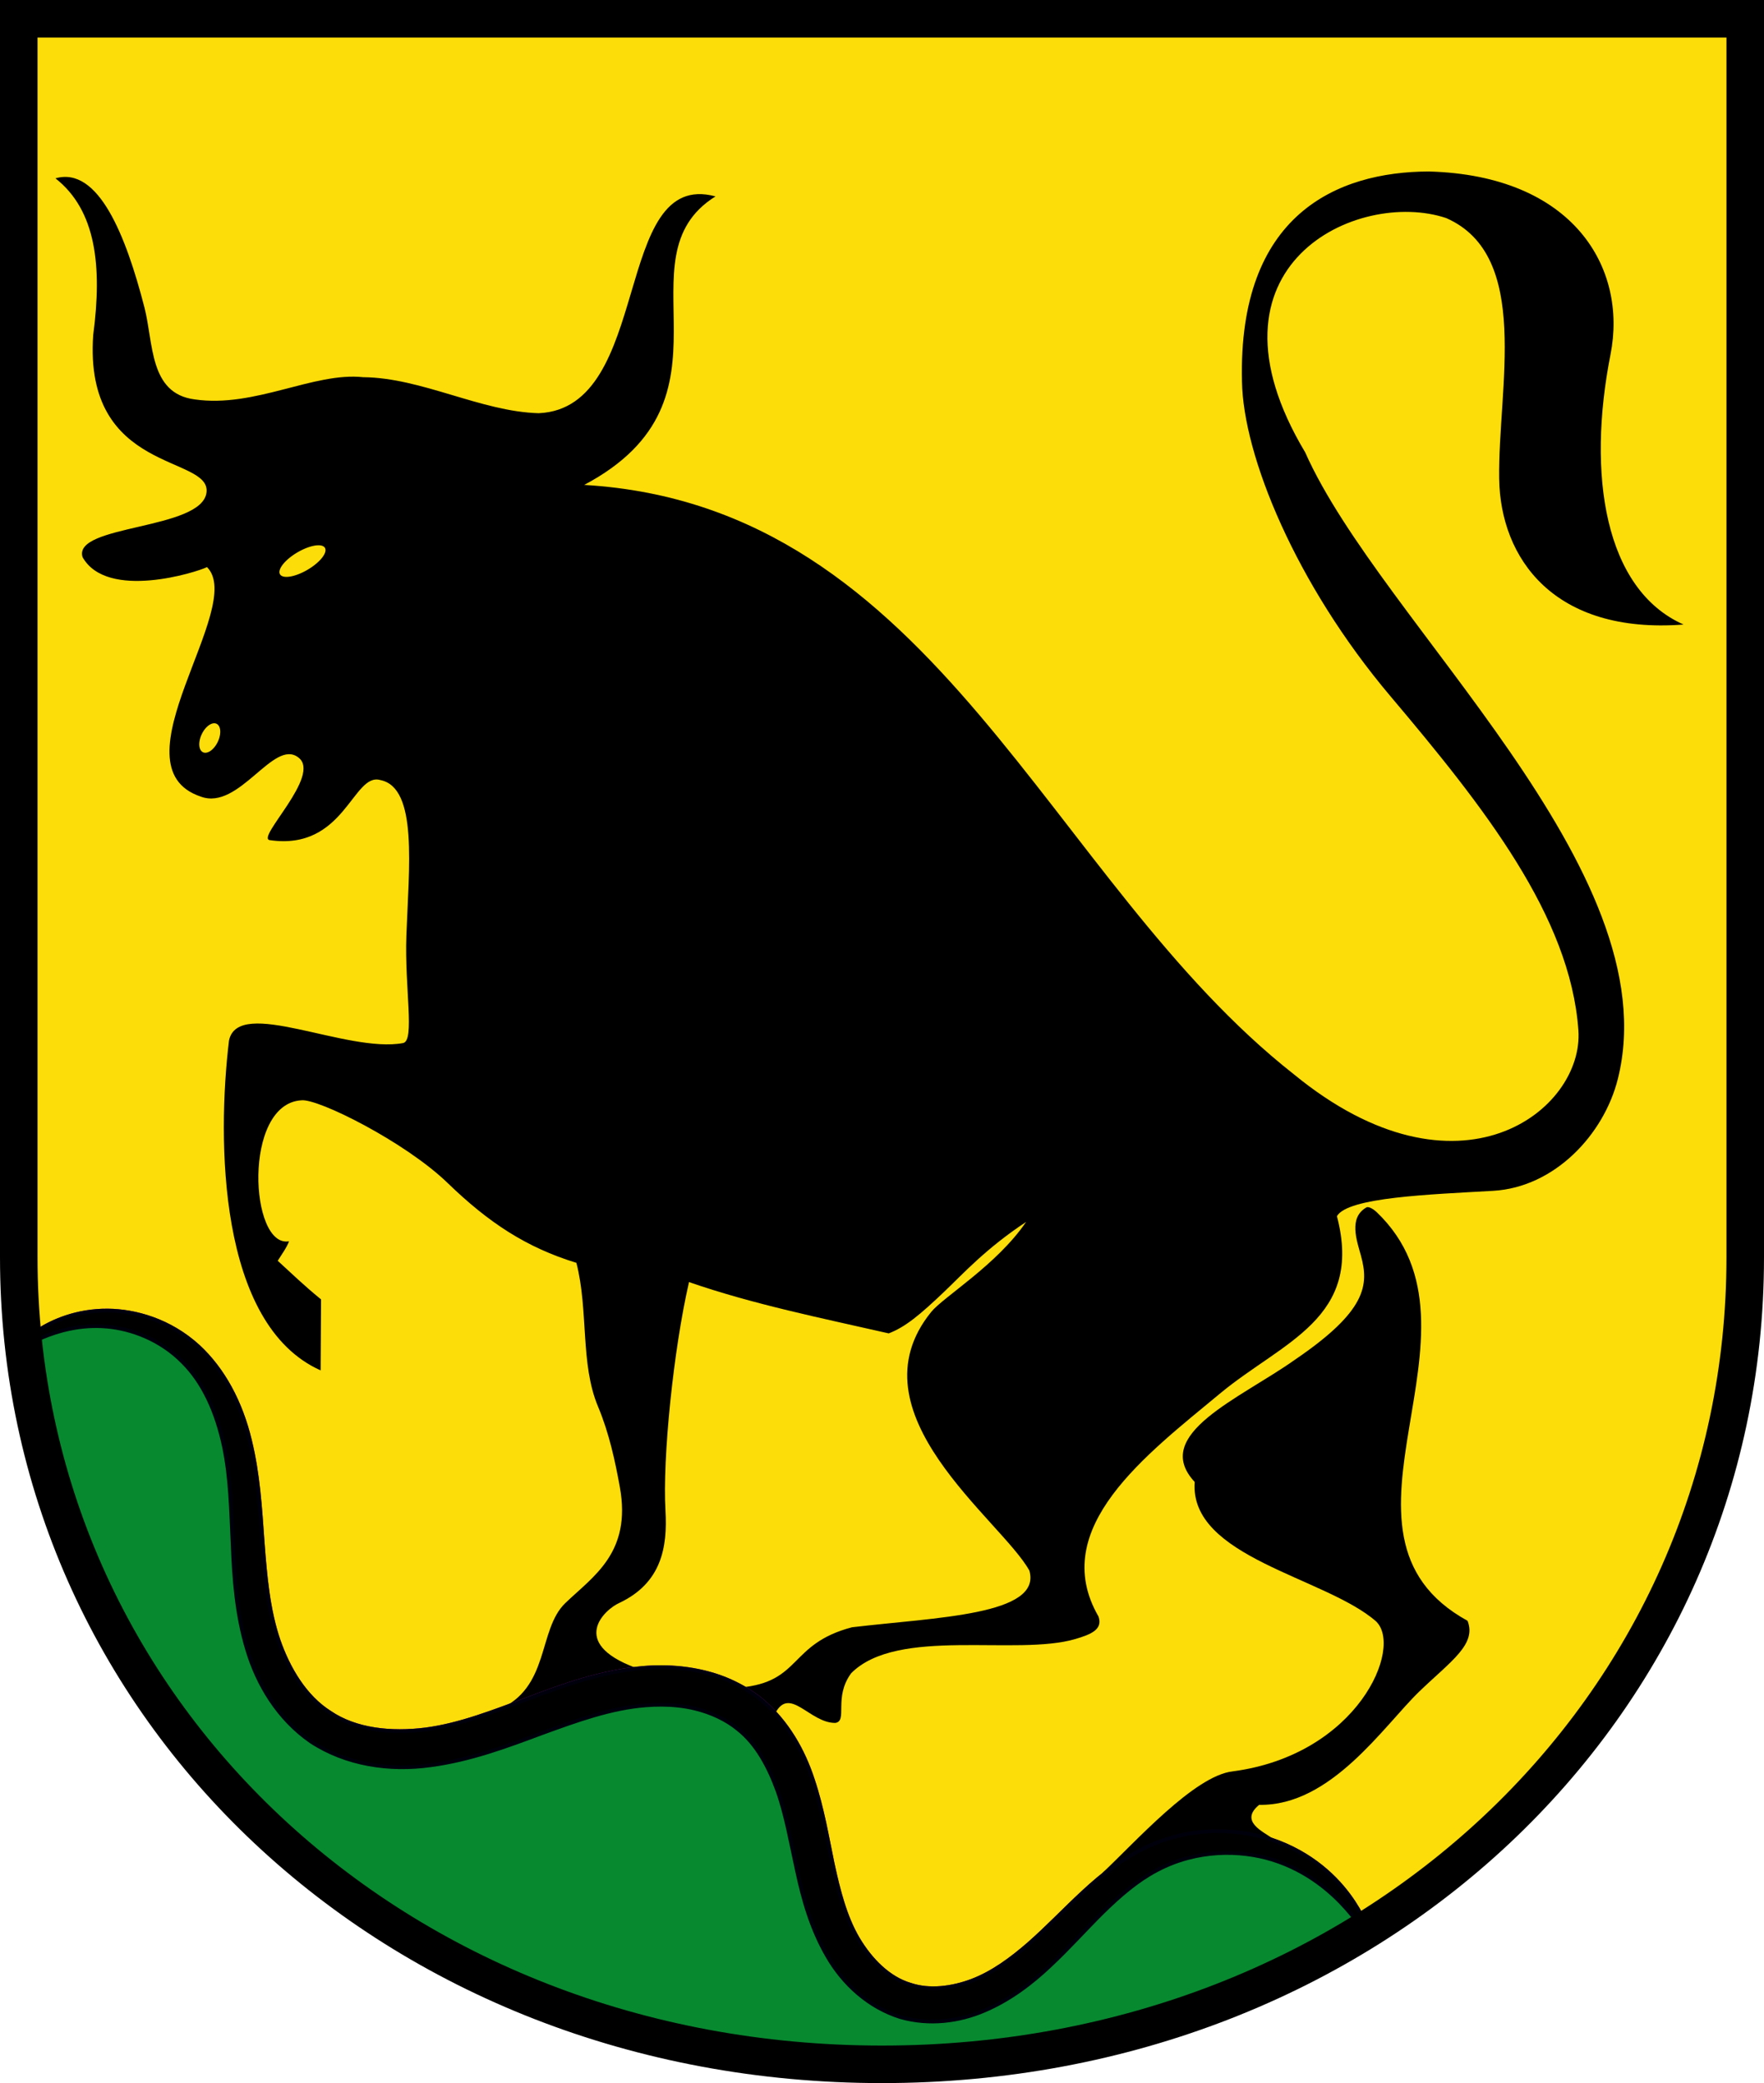
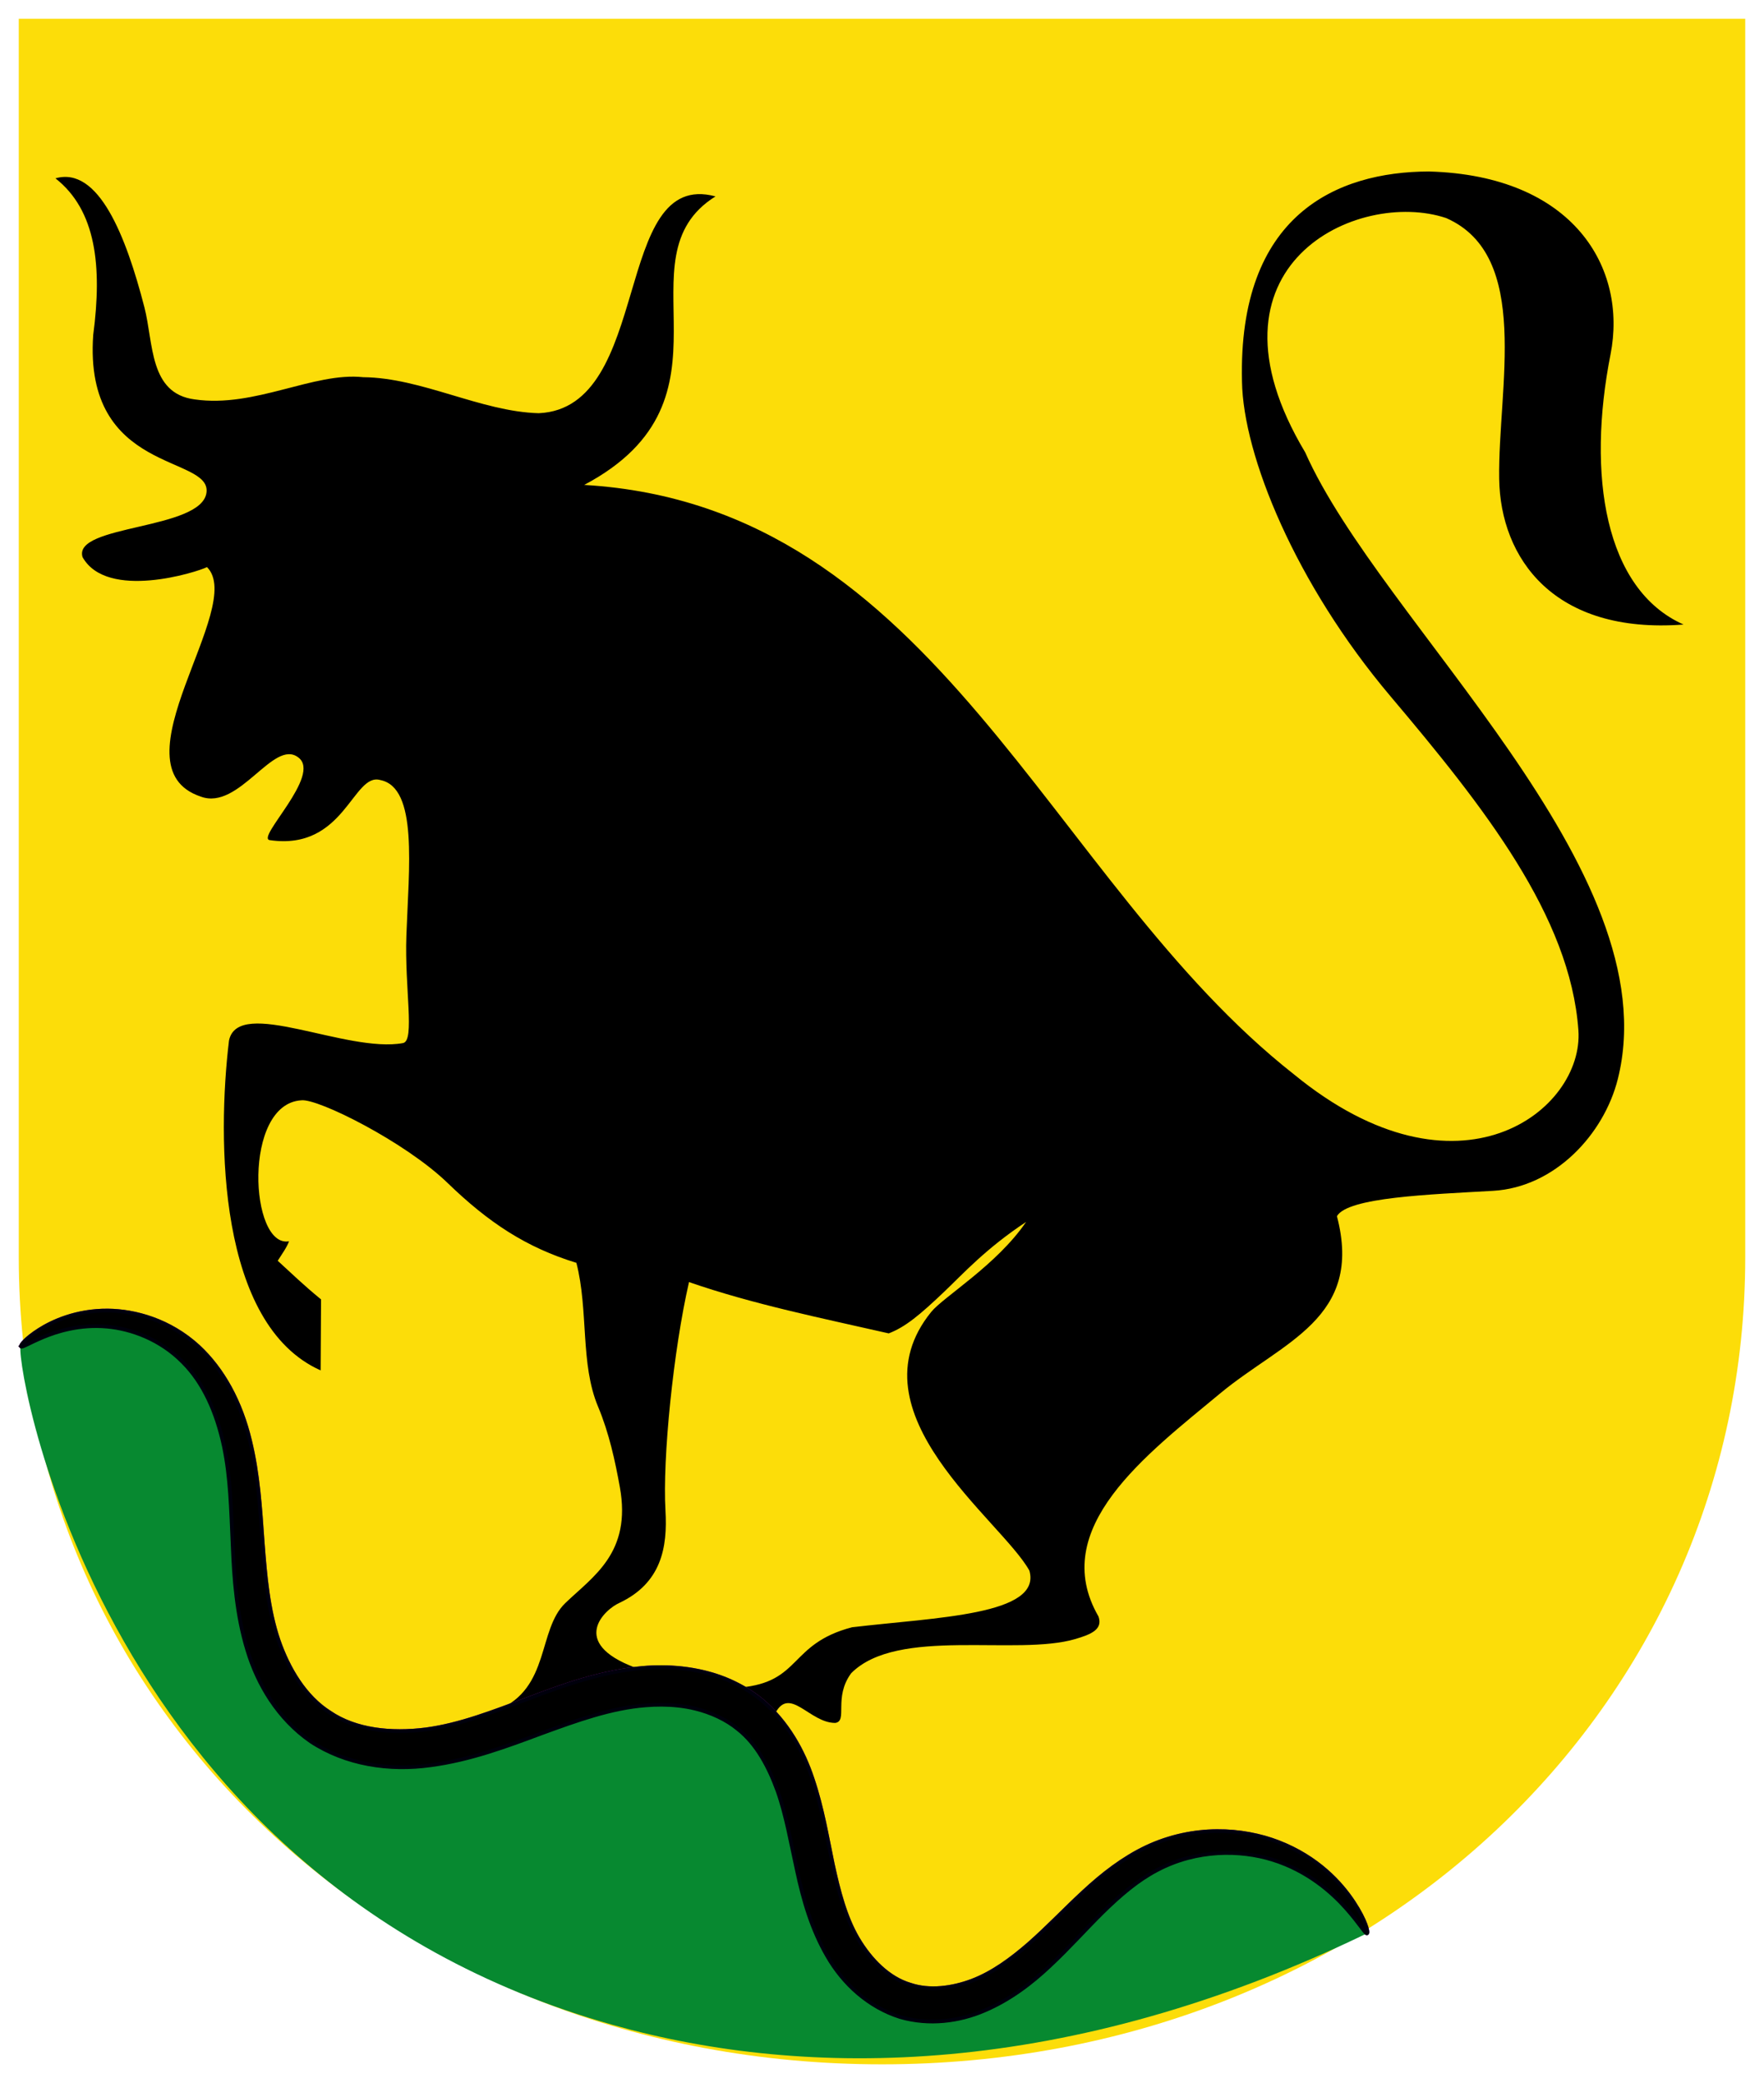
<svg xmlns="http://www.w3.org/2000/svg" xmlns:ns1="http://www.inkscape.org/namespaces/inkscape" xmlns:ns2="http://sodipodi.sourceforge.net/DTD/sodipodi-0.dtd" viewBox="0 0 470 555" ns1:version="1.0 (4035a4fb49, 2020-05-01)" ns2:docname="Jochberg.svg" id="svg120" version="1.1" width="470" height="555">
  <title id="title2069">Wappen von Jochberg</title>
  <defs id="defs124">
    <ns1:path-effect effect="skeletal" id="path-effect867" is_visible="true" lpeversion="1" pattern="M 0,5 C 0,2.24 2.24,0 5,0 7.76,0 10,2.24 10,5 10,7.76 7.76,10 5,10 2.24,10 0,7.76 0,5 Z" copytype="single_stretched" prop_scale="1" scale_y_rel="false" spacing="0" normal_offset="0" tang_offset="0" prop_units="false" vertical_pattern="false" hide_knot="false" fuse_tolerance="0" />
    <ns1:path-effect effect="spiro" id="path-effect865" is_visible="true" lpeversion="1" />
    <ns1:path-effect fuse_tolerance="0" hide_knot="false" vertical_pattern="false" prop_units="false" tang_offset="0" normal_offset="0" spacing="0" scale_y_rel="false" prop_scale="1" copytype="single_stretched" pattern="M 0,5 C 0,2.24 2.24,0 5,0 7.76,0 10,2.24 10,5 10,7.76 7.76,10 5,10 2.24,10 0,7.76 0,5 Z" lpeversion="1" is_visible="true" id="path-effect854" effect="skeletal" />
    <ns1:path-effect lpeversion="1" is_visible="true" id="path-effect852" effect="spiro" />
    <ns1:path-effect effect="skeletal" id="path-effect875" is_visible="true" lpeversion="1" pattern="M 0,5 C 0,2.24 2.24,0 5,0 7.76,0 10,2.24 10,5 10,7.76 7.76,10 5,10 2.24,10 0,7.76 0,5 Z" copytype="single_stretched" prop_scale="1" scale_y_rel="false" spacing="0" normal_offset="0" tang_offset="0" prop_units="false" vertical_pattern="false" hide_knot="false" fuse_tolerance="0" />
    <ns1:path-effect effect="spiro" id="path-effect873" is_visible="true" lpeversion="1" />
    <ns1:path-effect effect="skeletal" id="path-effect869" is_visible="true" lpeversion="1" pattern="M 0,5 C 0,2.24 2.24,0 5,0 7.76,0 10,2.24 10,5 10,7.76 7.76,10 5,10 2.24,10 0,7.76 0,5 Z" copytype="single_stretched" prop_scale="1" scale_y_rel="false" spacing="0" normal_offset="0" tang_offset="0" prop_units="false" vertical_pattern="false" hide_knot="false" fuse_tolerance="0" />
    <ns1:path-effect effect="skeletal" id="path-effect863" is_visible="true" lpeversion="1" pattern="M 0,5 C 0,2.24 2.24,0 5,0 7.76,0 10,2.24 10,5 10,7.76 7.76,10 5,10 2.24,10 0,7.76 0,5 Z" copytype="single_stretched" prop_scale="1" scale_y_rel="false" spacing="0" normal_offset="0" tang_offset="0" prop_units="false" vertical_pattern="false" hide_knot="false" fuse_tolerance="0" />
    <ns1:path-effect effect="skeletal" id="path-effect857" is_visible="true" lpeversion="1" pattern="M 0,5 C 0,2.24 2.24,0 5,0 7.76,0 10,2.24 10,5 10,7.76 7.76,10 5,10 2.24,10 0,7.76 0,5 Z" copytype="single_stretched" prop_scale="1" scale_y_rel="false" spacing="0" normal_offset="0" tang_offset="0" prop_units="false" vertical_pattern="false" hide_knot="false" fuse_tolerance="0" />
    <ns1:path-effect effect="skeletal" id="path-effect851" is_visible="true" lpeversion="1" pattern="M 0,5 C 0,2.24 2.24,0 5,0 7.76,0 10,2.24 10,5 10,7.76 7.76,10 5,10 2.24,10 0,7.76 0,5 Z" copytype="single_stretched" prop_scale="1" scale_y_rel="false" spacing="0" normal_offset="0" tang_offset="0" prop_units="false" vertical_pattern="false" hide_knot="false" fuse_tolerance="0" />
    <ns1:path-effect effect="skeletal" id="path-effect845" is_visible="true" lpeversion="1" pattern="M 0,5 C 0,2.24 2.24,0 5,0 7.76,0 10,2.24 10,5 10,7.76 7.76,10 5,10 2.24,10 0,7.76 0,5 Z" copytype="single_stretched" prop_scale="1" scale_y_rel="false" spacing="0" normal_offset="0" tang_offset="0" prop_units="false" vertical_pattern="false" hide_knot="false" fuse_tolerance="0" />
  </defs>
  <ns2:namedview ns1:snap-global="false" ns1:snap-intersection-paths="true" ns1:object-paths="true" ns1:guide-bbox="true" showguides="true" ns1:document-rotation="0" ns1:current-layer="g118" ns1:window-maximized="1" ns1:window-y="-8" ns1:window-x="-8" ns1:cy="366.08614" ns1:cx="367.77104" ns1:zoom="2" showgrid="false" id="namedview122" ns1:window-height="1009" ns1:window-width="1920" ns1:pageshadow="2" ns1:pageopacity="0" guidetolerance="10" gridtolerance="10" objecttolerance="10" borderopacity="1" bordercolor="#666666" pagecolor="#ffffff" />
  <g style="fill:#ffffff;stroke:#000000;stroke-width:10;stroke-linecap:square;stroke-linejoin:miter;stroke-miterlimit:4;stroke-dasharray:none" id="g118">
    <path d="M 5,5 H 465 V 335 C 465,455 365,550 235,550 105,550 5,455 5,335 V 5" id="path2" style="fill:#fcdd09;fill-opacity:1;stroke:none;stroke-width:10;stroke-linecap:square;stroke-linejoin:miter;stroke-miterlimit:4;stroke-dasharray:none;stroke-opacity:1" ns1:connector-curvature="0" />
    <path ns2:nodetypes="cscscccczccsccccccssccscsccsscscsccccccscsccsccczsscsccccccc" id="path1414" d="m 107.407,277.898 c 3.188,-0.654 0.365,-14.641 0.867,-28.623 0.648,-18.052 3.124,-39.441 -6.931,-41.443 -7.35,-2.12 -9.47,18.919 -29.469,16.004 -3.759,-0.548 13.969,-17.331 7.605,-22.03 -6.62,-5.117 -15.735,14.243 -25.979,10.436 -23.913,-7.998 12.256,-50.624 1.652,-61.145 -2.635,1.327 -26.632,8.946 -33.157,-2.66 -2.663,-8.727 31.76,-7.168 33.024,-17.216 1.264,-10.048 -32.816,-4.874 -30.18,-42.002 2.411,-18.327 0.766,-33.199 -10.068,-41.706 11.466,-3.282 18.788,15.306 23.71,34.385 2.458,9.528 1.231,22.97 13.402,24.517 16.016,2.323 31.691,-7.346 44.903,-5.916 15.545,0.125 31.377,9.182 46.74,9.591 30.528,-1.315 19.484,-65.249 47.107,-57.764 -26.372,16.487 8.405,53.889 -34.981,76.871 94.136,5.532 123.484,105.44 189.087,157.03 43.89,35.99 77.329,9.549 75.809,-11.737 -2.172,-30.423 -25.202,-59.549 -50.064,-88.976 -25.35,-30.006 -39.254,-64.194 -39.568,-83.868 -1.081,-44.478 25.273,-55.884 49.794,-55.959 38.676,1.058 52.918,25.814 48.4,48.719 -6.336,32.121 -1.584,62.648 19.457,71.989 -34.553,2.645 -48.817,-17.634 -49.128,-38.863 -0.354,-24.148 8.701,-59.408 -14.115,-69.433 -23.51,-7.879 -67.464,12.499 -37.568,62.427 20.2,45.528 97.279,111.205 83.293,166.961 -3.706,14.775 -16.814,28.84 -33.218,29.785 -16.912,0.974 -38.735,1.718 -41.62,6.755 7.147,27.291 -14.443,33.369 -31.177,47.271 -19.48,16.183 -45.956,35.862 -32.349,59.394 1.188,3.431 -1.925,4.74 -6.163,5.99 -15.698,4.632 -47.411,-3.301 -59.731,9.113 -4.798,6.517 -0.818,12.787 -4.264,13.246 -6.835,-0.002 -12.084,-9.914 -15.971,-2.579 l -9.455,-6.845 c 16.516,-1.426 13,-11.624 29.91,-16.064 22.396,-2.659 50.674,-3.217 47.255,-15.096 -7.486,-13.507 -47.994,-41.986 -26.158,-68.916 3.236,-3.991 17.507,-12.555 25.276,-23.976 -10.706,7.08 -16.804,13.823 -21.715,18.504 -6.576,6.266 -10.449,9.493 -14.883,11.186 -17.925,-4.084 -36.026,-7.725 -53.207,-13.669 -4.17,18.114 -7.082,47.01 -6.274,60.878 0.573,9.825 -1.079,19.29 -12.263,24.592 -3.906,1.705 -13.572,10.605 4.209,17.253 l -36.618,11.287 c 14.014,-5.896 10.553,-21.34 17.998,-28.498 7.445,-7.158 17.691,-13.38 14.515,-30.916 -1.253,-6.92 -2.854,-14.385 -5.811,-21.436 -4.785,-11.405 -2.483,-25.493 -5.763,-38.291 -13.333,-4.086 -23.377,-10.684 -34.314,-21.278 -11.238,-10.886 -34.519,-22.557 -38.973,-22.022 -15.681,0.951 -13.742,39.471 -3.273,37.555 -0.571,1.588 -1.896,3.426 -3.014,5.197 3.672,3.343 6.792,6.41 11.536,10.289 l -0.104,18.915 c -27.374,-12.205 -27.598,-61.556 -24.412,-87.909 2.474,-11.745 31.317,3.496 46.388,0.696 z" style="opacity:1;fill:#000000;fill-opacity:1;stroke:none;stroke-width:1px;stroke-linecap:butt;stroke-linejoin:miter;stroke-opacity:1" />
    <path style="fill:#9116a1;stroke:#9116a1;stroke-width:1px;stroke-linecap:butt;stroke-linejoin:miter;stroke-opacity:1" d="m 5.619,358.763 c -0.239,-0.299 1.177,-2.149 4.843,-4.479 3.496,-2.222 9.876,-5.172 18.253,-5.109 0,0 9e-6,0 9e-6,0 7.284,0.063 16.492,2.564 24.148,9.569 6.604,6.131 11.298,14.814 13.752,25.086 2.183,8.986 2.695,17.665 3.396,27.507 0.642,8.399 1.42,17.54 4.191,25.66 2.615,7.54 7.036,15.078 13.715,19.296 6.832,4.641 16.198,5.664 25.585,4.475 9.061,-1.213 17.863,-4.687 27.565,-8.3 9.14,-3.488 19.226,-7.084 30.135,-8.071 3.441,-0.3 6.972,-0.296 10.514,0.095 1.997,0.221 3.988,0.563 5.96,1.04 5.535,1.335 10.824,3.836 15.32,7.508 6.8,5.744 11.039,13.409 13.529,20.985 2.579,7.667 3.872,15.519 5.324,22.501 1.597,7.379 3.353,14.175 6.675,19.885 3.46,5.858 8.333,10.693 14.001,12.367 5.14,1.744 11.158,0.931 16.418,-1.042 5.601,-2.125 10.684,-5.923 15.265,-9.915 4.982,-4.381 9.538,-9.219 14.33,-13.645 5.253,-4.891 10.68,-9.073 16.812,-12.006 12.756,-6.019 25.877,-4.974 35.185,-1.414 10.66,4.094 16.855,11.063 20.133,16.031 3.277,4.968 3.968,8.123 3.561,8.316 -0.407,0.193 -1.905,-2.549 -5.63,-6.732 -3.552,-3.988 -10.075,-9.99 -19.688,-12.933 -8.42,-2.592 -19.981,-2.8 -30.554,2.78 -5.153,2.678 -9.773,6.615 -14.636,11.385 -4.408,4.359 -8.825,9.347 -14.056,14.233 -4.798,4.518 -10.565,8.969 -17.498,11.898 -6.594,2.807 -14.524,3.898 -22.293,1.678 -8.377,-2.64 -15.171,-8.761 -19.477,-16.281 -4.127,-7.122 -6.351,-14.856 -8.003,-22.567 -1.615,-7.263 -2.877,-14.757 -5.194,-21.331 -2.317,-6.408 -5.586,-12.581 -10.532,-16.488 -3.16,-2.618 -7.13,-4.443 -11.368,-5.499 -1.518,-0.377 -3.078,-0.645 -4.669,-0.817 -2.82,-0.304 -5.713,-0.3 -8.597,-0.071 -9.162,0.691 -18.408,4.054 -27.513,7.372 -9.626,3.597 -19.213,7.177 -29.741,8.587 -11.071,1.55 -22.638,-0.194 -31.984,-6.346 -8.812,-6.117 -14.177,-15.318 -16.884,-24.301 -2.918,-9.542 -3.56,-19.322 -3.908,-27.862 -0.459,-9.996 -0.606,-18.147 -2.327,-26.404 -1.985,-9.326 -5.53,-17.024 -10.897,-22.413 -6.079,-6.213 -13.892,-8.967 -20.263,-9.54 0,0 -8e-6,0 -8e-6,0 -7.323,-0.667 -13.431,1.309 -17.02,2.807 -3.76,1.569 -5.639,2.807 -5.878,2.508 z" id="path871" ns1:path-effect="#path-effect873;#path-effect875" ns1:original-d="m 5.6188705,358.76296 c 7.8349995,-14.64609 36.0378655,-9.23854 45.2026115,2.10328 23.621279,29.23248 -8.253386,77.86928 34.535055,99.26435 28.410963,14.20604 82.984503,-26.8589 114.475603,-3.23964 25.397,19.0485 5.99268,62.05233 41.3678,76.20293 25.40084,10.16074 44.73824,-26.24755 65.65374,-37.90093 24.18248,-13.47363 54.952,4.36996 57.37517,19.90913" ns2:nodetypes="csssssc" />
-     <path ns2:nodetypes="ccscscscccccc" id="path841" d="m 339.152,489.883 c -2.48,-1.85 -9.049,-4.583 -3.662,-9.019 19.181,0.366 33.24,-21.1 42.688,-30.21 8.359,-8.061 15.299,-12.509 12.838,-18.82 -42.309,-23.268 8.823,-77.247 -24.206,-108.877 -0.673,-0.645 -2.008,-1.572 -2.7,-1.289 -4.867,2.734 -2.603,8.842 -1.501,12.873 2.122,7.762 1.635,14.675 -17.644,27.767 -14.456,10.274 -38.468,19.844 -26.651,32.533 -1.483,20.123 34.818,25.327 48.303,37.129 7.325,6.931 -4.842,35.555 -38.162,39.977 -10.256,1.126 -26.169,19.083 -34.822,27.146 z" style="opacity:1;fill:#000000;fill-opacity:1.0;stroke:none;stroke-width:1px;stroke-linecap:butt;stroke-linejoin:miter;stroke-opacity:1" />
-     <path d="m 172.494,1.458 a 2.68,6.945 0 0 1 -2.68,6.945 2.68,6.945 0 0 1 -2.68,-6.945 2.68,6.945 0 0 1 2.68,-6.945 2.68,6.945 0 0 1 2.68,6.945 z" transform="matrix(0.482,0.876,-0.864,0.503,0,0)" style="opacity:1;fill:#fcdd09;fill-opacity:1;stroke:none;stroke-width:2.053;stroke-linecap:round;stroke-linejoin:round" id="path843" />
-     <path d="m 135.745,157.824 a 2.367,4.2 0 0 1 -2.367,4.2 2.367,4.2 0 0 1 -2.367,-4.2 2.367,4.2 0 0 1 2.367,-4.2 2.367,4.2 0 0 1 2.367,4.2 z" transform="matrix(0.916,0.401,-0.42,0.907,0,0)" style="opacity:1;fill:#fcdd09;fill-opacity:1;stroke:none;stroke-width:2.122;stroke-linecap:round;stroke-linejoin:round" id="path846" />
    <path id="path875" style="fill:#078930;fill-opacity:1;stroke:none;stroke-width:1px;stroke-linecap:butt;stroke-linejoin:miter;stroke-opacity:1" d="M 5.619,358.763 C 3.108,356.315 22.75,499.98 163.343,539.518 c 51.717,14.544 120.909,14.285 200.886,-24.416 -0.407,0.193 -1.905,-2.549 -5.63,-6.732 -3.552,-3.988 -10.075,-9.99 -19.688,-12.933 -8.42,-2.592 -19.981,-2.8 -30.554,2.78 -5.153,2.678 -9.773,6.615 -14.636,11.385 -4.408,4.359 -8.825,9.347 -14.056,14.233 -4.798,4.518 -10.565,8.969 -17.498,11.898 -6.594,2.807 -14.524,3.898 -22.293,1.678 -8.377,-2.64 -15.171,-8.761 -19.477,-16.281 -4.127,-7.122 -6.351,-14.856 -8.003,-22.567 -1.615,-7.263 -2.877,-14.757 -5.194,-21.331 -2.317,-6.408 -5.586,-12.581 -10.532,-16.488 -3.16,-2.618 -7.13,-4.443 -11.368,-5.499 -1.518,-0.377 -3.078,-0.645 -4.669,-0.817 -2.82,-0.304 -5.713,-0.3 -8.597,-0.071 -9.162,0.691 -18.408,4.054 -27.513,7.372 -9.626,3.597 -19.213,7.177 -29.741,8.587 -11.071,1.55 -22.638,-0.194 -31.984,-6.346 -8.812,-6.117 -14.177,-15.318 -16.884,-24.301 -2.918,-9.542 -3.56,-19.322 -3.908,-27.862 -0.459,-9.996 -0.606,-18.147 -2.327,-26.404 -1.985,-9.326 -5.53,-17.024 -10.897,-22.413 -6.079,-6.213 -13.892,-8.967 -20.263,-9.54 h -8e-6 c -7.323,-0.667 -13.431,1.309 -17.02,2.807 -3.76,1.569 -5.639,2.807 -5.878,2.508 z" ns2:nodetypes="cscscccccccccccsccccccccssscc" />
    <path ns1:path-effect="#path-effect852;#path-effect854" ns1:original-d="m 5.6188705,358.76296 c 7.8349995,-14.64609 36.0378655,-9.23854 45.2026115,2.10328 23.621279,29.23248 -8.253386,77.86928 34.535055,99.26435 28.410963,14.20604 82.984503,-26.8589 114.475603,-3.23964 25.397,19.0485 5.99268,62.05233 41.3678,76.20293 25.40084,10.16074 44.73824,-26.24755 65.65374,-37.90093 24.18248,-13.47363 54.952,4.36996 57.37517,19.90913" ns2:nodetypes="csssssc" id="path849" d="m 5.619,358.763 c -0.239,-0.299 1.177,-2.149 4.843,-4.479 3.496,-2.222 9.876,-5.172 18.253,-5.109 0,0 9e-6,0 9e-6,0 7.284,0.063 16.492,2.564 24.148,9.569 6.604,6.131 11.298,14.814 13.752,25.086 2.183,8.986 2.695,17.665 3.396,27.507 0.642,8.399 1.42,17.54 4.191,25.66 2.615,7.54 7.036,15.078 13.715,19.296 6.832,4.641 16.198,5.664 25.585,4.475 9.061,-1.213 17.863,-4.687 27.565,-8.3 9.14,-3.488 19.226,-7.084 30.135,-8.071 3.441,-0.3 6.972,-0.296 10.514,0.095 1.997,0.221 3.988,0.563 5.96,1.04 5.535,1.335 10.824,3.836 15.32,7.508 6.8,5.744 11.039,13.409 13.529,20.985 2.579,7.667 3.872,15.519 5.324,22.501 1.597,7.379 3.353,14.175 6.675,19.885 3.46,5.858 8.333,10.693 14.001,12.367 5.14,1.744 11.158,0.931 16.418,-1.042 5.601,-2.125 10.684,-5.923 15.265,-9.915 4.982,-4.381 9.538,-9.219 14.33,-13.645 5.253,-4.891 10.68,-9.073 16.812,-12.006 12.756,-6.019 25.877,-4.974 35.185,-1.414 10.66,4.094 16.855,11.063 20.133,16.031 3.277,4.968 3.968,8.123 3.561,8.316 -0.407,0.193 -1.905,-2.549 -5.63,-6.732 -3.552,-3.988 -10.075,-9.99 -19.688,-12.933 -8.42,-2.592 -19.981,-2.8 -30.554,2.78 -5.153,2.678 -9.773,6.615 -14.636,11.385 -4.408,4.359 -8.825,9.347 -14.056,14.233 -4.798,4.518 -10.565,8.969 -17.498,11.898 -6.594,2.807 -14.524,3.898 -22.293,1.678 -8.377,-2.64 -15.171,-8.761 -19.477,-16.281 -4.127,-7.122 -6.351,-14.856 -8.003,-22.567 -1.615,-7.263 -2.877,-14.757 -5.194,-21.331 -2.317,-6.408 -5.586,-12.581 -10.532,-16.488 -3.16,-2.618 -7.13,-4.443 -11.368,-5.499 -1.518,-0.377 -3.078,-0.645 -4.669,-0.817 -2.82,-0.304 -5.713,-0.3 -8.597,-0.071 -9.162,0.691 -18.408,4.054 -27.513,7.372 -9.626,3.597 -19.213,7.177 -29.741,8.587 -11.071,1.55 -22.638,-0.194 -31.984,-6.346 -8.812,-6.117 -14.177,-15.318 -16.884,-24.301 -2.918,-9.542 -3.56,-19.322 -3.908,-27.862 -0.459,-9.996 -0.606,-18.147 -2.327,-26.404 -1.985,-9.326 -5.53,-17.024 -10.897,-22.413 -6.079,-6.213 -13.892,-8.967 -20.263,-9.54 0,0 -8e-6,0 -8e-6,0 -7.323,-0.667 -13.431,1.309 -17.02,2.807 -3.76,1.569 -5.639,2.807 -5.878,2.508 z" style="fill:#000000;fill-opacity:1;stroke:#00000c;stroke-width:1px;stroke-linecap:butt;stroke-linejoin:miter;stroke-opacity:1" />
-     <path ns1:connector-curvature="0" style="fill:none;fill-opacity:1;stroke:#000000;stroke-width:10;stroke-linecap:square;stroke-linejoin:miter;stroke-miterlimit:4;stroke-dasharray:none;stroke-opacity:1" id="path2067" d="M 5,5 H 465 V 335 C 465,455 365,550 235,550 105,550 5,455 5,335 V 5" />
  </g>
</svg>